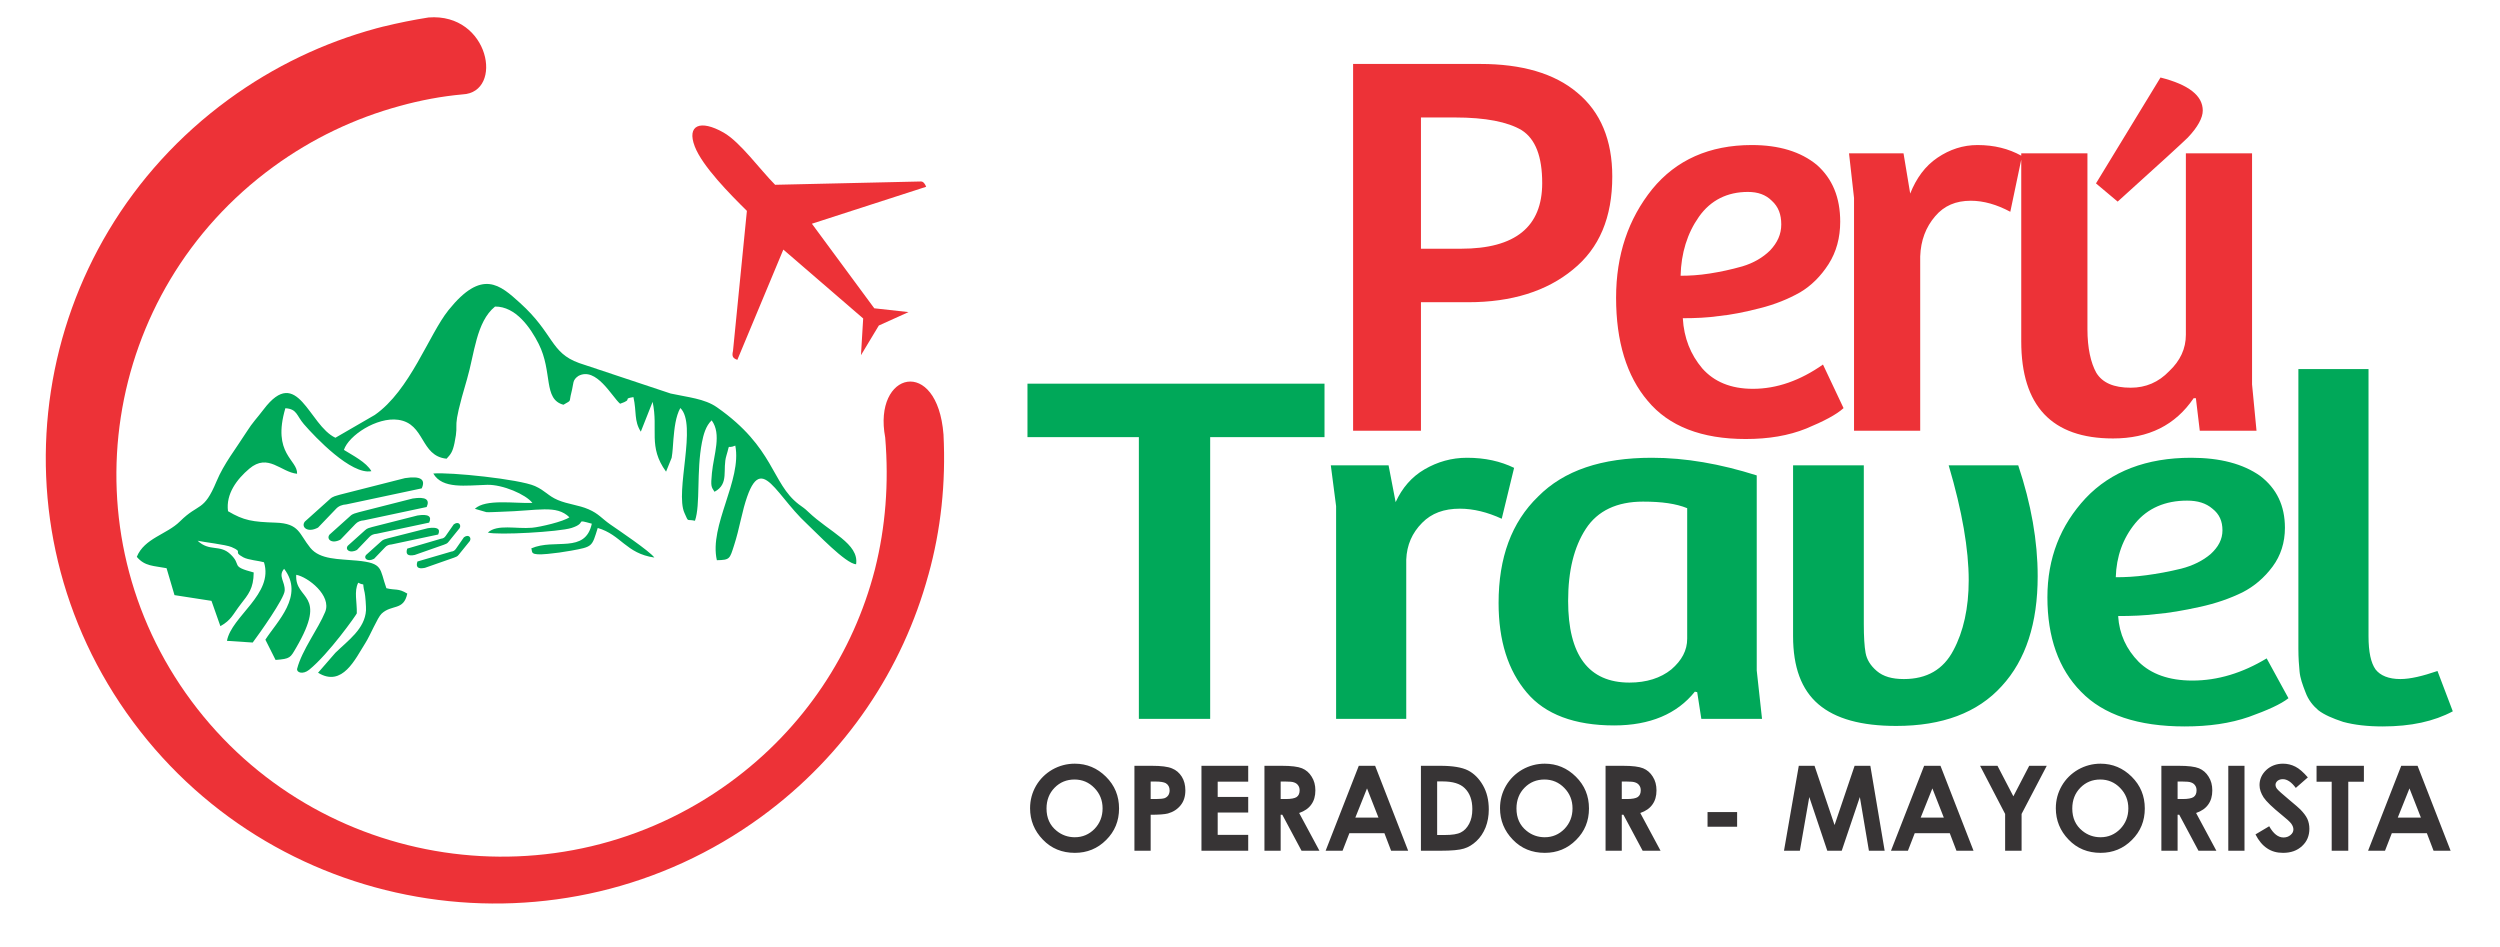
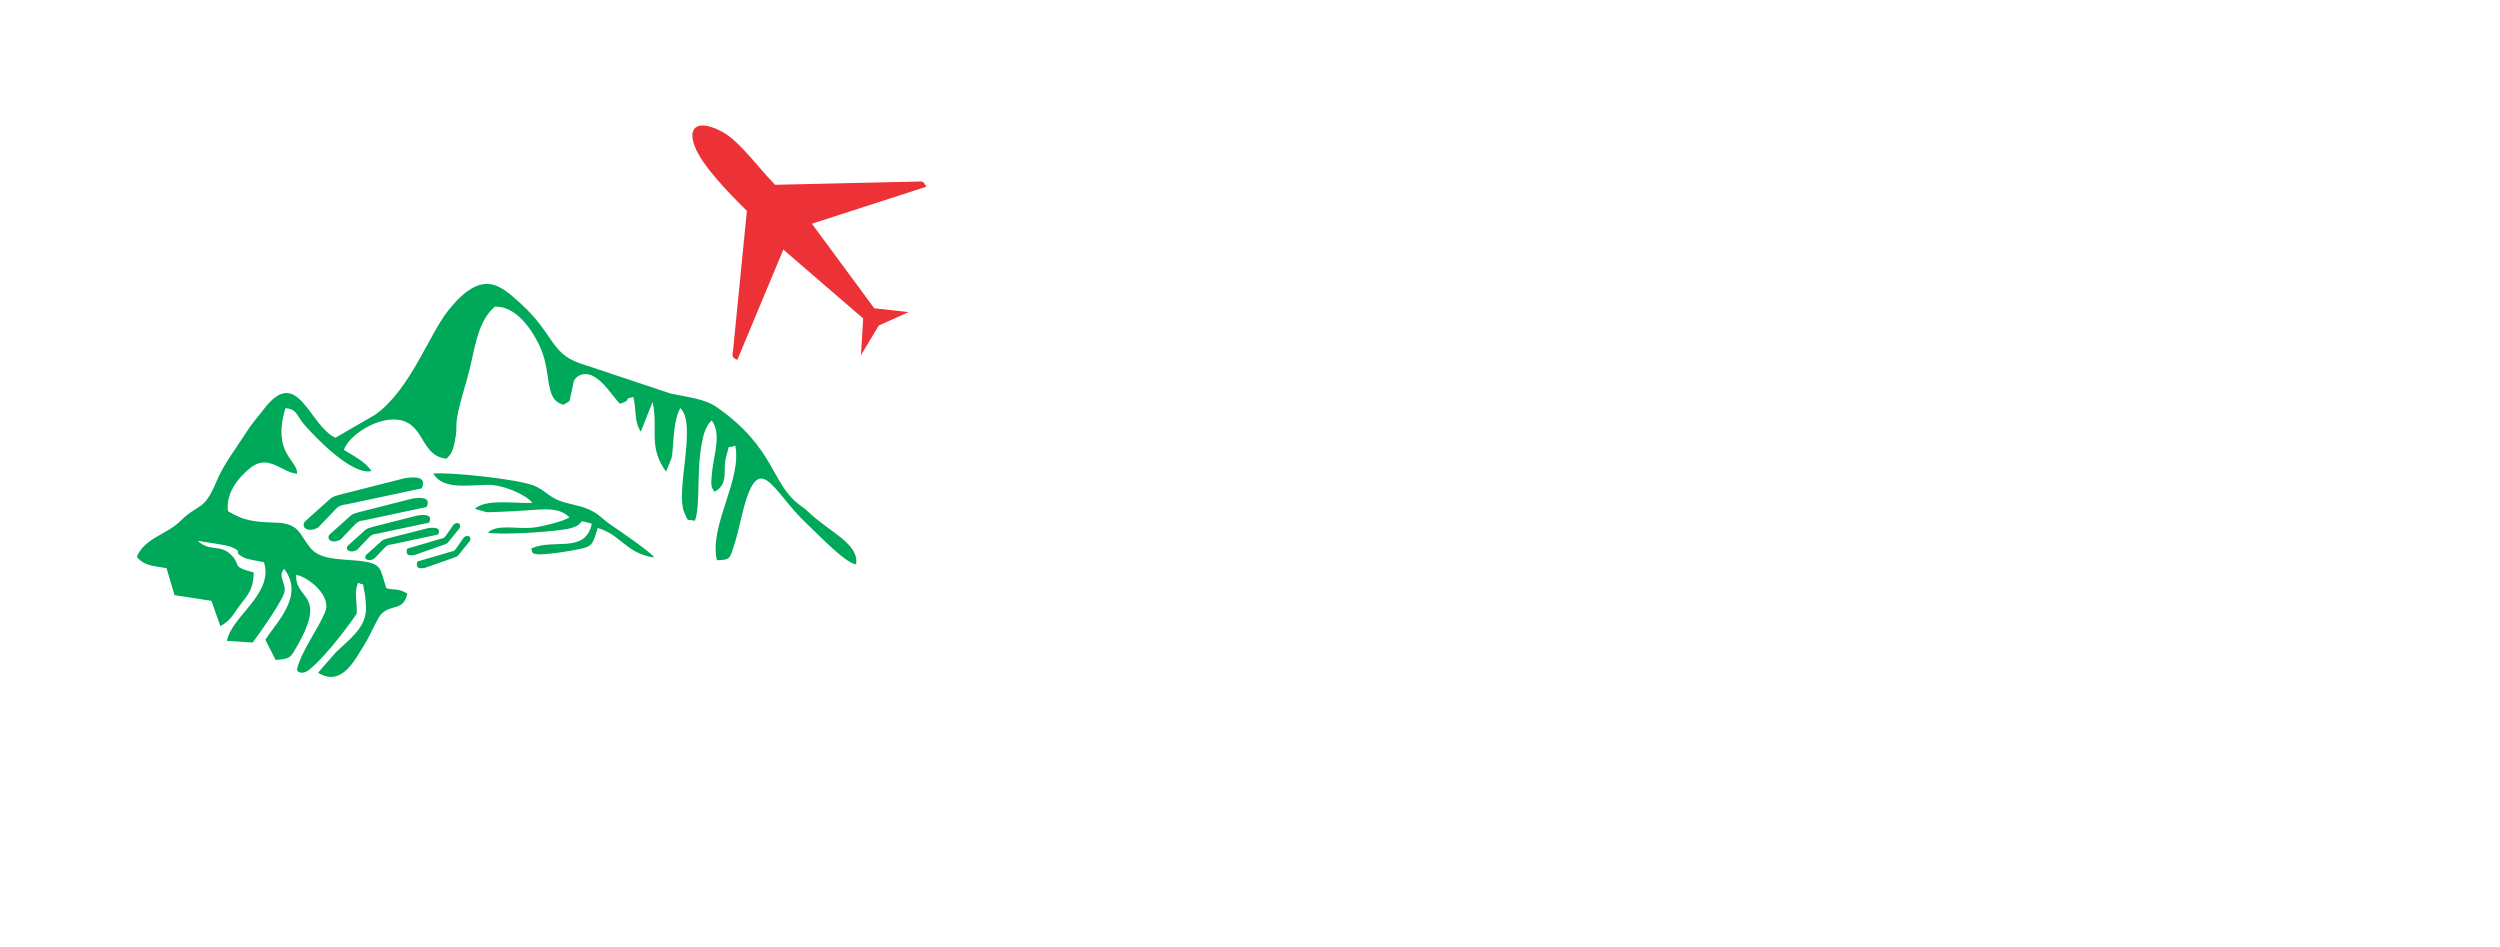
<svg xmlns="http://www.w3.org/2000/svg" width="235" height="89" viewBox="0 0 235 89" fill="none">
-   <path d="M101.031 71.786C102.163 71.786 103.139 72.197 103.957 73.008C104.787 73.831 105.191 74.821 105.191 75.999C105.191 77.166 104.787 78.156 103.98 78.956C103.172 79.768 102.185 80.168 101.042 80.168C99.831 80.168 98.822 79.757 98.026 78.923C97.23 78.101 96.827 77.111 96.827 75.977C96.827 75.21 97.017 74.509 97.387 73.864C97.757 73.23 98.273 72.719 98.923 72.341C99.573 71.974 100.279 71.786 101.031 71.786ZM101.008 73.275C100.258 73.275 99.64 73.531 99.136 74.042C98.632 74.553 98.373 75.21 98.373 75.999C98.373 76.889 98.688 77.589 99.327 78.101C99.82 78.501 100.392 78.701 101.031 78.701C101.76 78.701 102.376 78.434 102.881 77.923C103.385 77.4 103.643 76.755 103.643 75.988C103.643 75.232 103.385 74.587 102.869 74.064C102.365 73.542 101.737 73.275 101.008 73.275ZM106.636 71.985H108.263C109.148 71.985 109.776 72.063 110.169 72.23C110.561 72.386 110.864 72.652 111.088 73.008C111.312 73.364 111.424 73.798 111.424 74.298C111.424 74.865 111.278 75.321 110.987 75.687C110.684 76.066 110.291 76.322 109.787 76.466C109.485 76.544 108.947 76.588 108.162 76.588V79.969H106.636V71.985ZM108.162 75.109H108.655C109.036 75.109 109.305 75.077 109.462 75.032C109.607 74.977 109.731 74.888 109.821 74.754C109.899 74.632 109.944 74.476 109.944 74.298C109.944 73.987 109.821 73.765 109.585 73.62C109.406 73.52 109.081 73.464 108.599 73.464H108.162V75.109ZM112.937 71.985H117.332V73.475H114.463V74.91H117.332V76.377H114.463V78.478H117.332V79.969H112.937V71.985ZM118.858 71.985H120.483C121.38 71.985 122.008 72.063 122.389 72.219C122.771 72.375 123.073 72.641 123.297 73.008C123.532 73.375 123.645 73.798 123.645 74.298C123.645 74.832 123.521 75.265 123.264 75.621C123.017 75.977 122.636 76.244 122.12 76.421L124.026 79.969H122.344L120.539 76.588H120.382V79.969H118.858V71.985ZM120.382 75.109H120.865C121.358 75.109 121.705 75.043 121.885 74.921C122.075 74.787 122.165 74.576 122.165 74.287C122.165 74.109 122.12 73.953 122.03 73.831C121.941 73.698 121.817 73.609 121.66 73.553C121.504 73.486 121.223 73.464 120.808 73.464H120.382V75.109ZM127.726 71.985H129.262L132.367 79.969H130.764L130.136 78.323H126.84L126.201 79.969H124.609L127.726 71.985ZM128.5 74.109L127.4 76.856H129.576L128.5 74.109ZM133.567 71.985H135.384C136.55 71.985 137.424 72.13 137.995 72.419C138.556 72.708 139.027 73.175 139.397 73.82C139.767 74.465 139.946 75.221 139.946 76.088C139.946 76.7 139.845 77.267 139.644 77.778C139.431 78.3 139.151 78.723 138.78 79.068C138.422 79.402 138.029 79.646 137.603 79.768C137.189 79.902 136.449 79.969 135.406 79.969H133.567V71.985ZM135.092 73.453V78.49H135.798C136.505 78.49 137.009 78.412 137.323 78.245C137.637 78.09 137.895 77.822 138.096 77.445C138.299 77.066 138.4 76.611 138.4 76.055C138.4 75.21 138.164 74.553 137.682 74.087C137.256 73.665 136.561 73.453 135.607 73.453H135.092ZM145.205 71.786C146.337 71.786 147.313 72.197 148.131 73.008C148.961 73.831 149.364 74.821 149.364 75.999C149.364 77.166 148.961 78.156 148.153 78.956C147.347 79.768 146.36 80.168 145.216 80.168C144.005 80.168 142.996 79.757 142.2 78.923C141.404 78.101 141.001 77.111 141.001 75.977C141.001 75.21 141.191 74.509 141.561 73.864C141.931 73.23 142.446 72.719 143.097 72.341C143.747 71.974 144.454 71.786 145.205 71.786ZM145.182 73.275C144.431 73.275 143.814 73.531 143.31 74.042C142.806 74.553 142.548 75.21 142.548 75.999C142.548 76.889 142.862 77.589 143.501 78.101C143.994 78.501 144.566 78.701 145.205 78.701C145.934 78.701 146.55 78.434 147.055 77.923C147.559 77.4 147.817 76.755 147.817 75.988C147.817 75.232 147.559 74.587 147.044 74.064C146.539 73.542 145.911 73.275 145.182 73.275ZM150.923 71.985H152.548C153.446 71.985 154.073 72.063 154.454 72.219C154.835 72.375 155.138 72.641 155.363 73.008C155.598 73.375 155.71 73.798 155.71 74.298C155.71 74.832 155.586 75.265 155.329 75.621C155.082 75.977 154.701 76.244 154.186 76.421L156.092 79.969H154.409L152.604 76.588H152.447V79.969H150.923V71.985ZM152.447 75.109H152.93C153.423 75.109 153.77 75.043 153.95 74.921C154.141 74.787 154.231 74.576 154.231 74.287C154.231 74.109 154.186 73.953 154.096 73.831C154.006 73.698 153.883 73.609 153.725 73.553C153.569 73.486 153.288 73.464 152.874 73.464H152.447V75.109ZM160.509 76.332H163.289V77.711H160.509V76.332ZM169.086 71.985H170.566L172.449 77.555L174.333 71.985H175.812L177.158 79.969H175.678L174.826 74.921L173.122 79.969H171.765L170.072 74.921L169.187 79.969H167.695L169.086 71.985ZM180.869 71.985H182.405L185.511 79.969H183.907L183.279 78.323H179.984L179.345 79.969H177.752L180.869 71.985ZM181.643 74.109L180.544 76.856H182.719L181.643 74.109ZM186.128 71.985H187.764L189.256 74.854L190.746 71.985H192.395L190.029 76.51V79.969H188.482V76.51L186.128 71.985ZM197.451 71.786C198.584 71.786 199.559 72.197 200.377 73.008C201.207 73.831 201.611 74.821 201.611 75.999C201.611 77.166 201.207 78.156 200.4 78.956C199.592 79.768 198.606 80.168 197.463 80.168C196.252 80.168 195.242 79.757 194.447 78.923C193.651 78.101 193.247 77.111 193.247 75.977C193.247 75.21 193.437 74.509 193.808 73.864C194.177 73.23 194.693 72.719 195.343 72.341C195.994 71.974 196.7 71.786 197.451 71.786ZM197.429 73.275C196.678 73.275 196.061 73.531 195.557 74.042C195.052 74.553 194.794 75.21 194.794 75.999C194.794 76.889 195.108 77.589 195.747 78.101C196.241 78.501 196.812 78.701 197.451 78.701C198.18 78.701 198.797 78.434 199.301 77.923C199.806 77.4 200.064 76.755 200.064 75.988C200.064 75.232 199.806 74.587 199.29 74.064C198.786 73.542 198.158 73.275 197.429 73.275ZM203.169 71.985H204.795C205.692 71.985 206.32 72.063 206.701 72.219C207.082 72.375 207.385 72.641 207.609 73.008C207.844 73.375 207.956 73.798 207.956 74.298C207.956 74.832 207.833 75.265 207.576 75.621C207.329 75.977 206.948 76.244 206.432 76.421L208.338 79.969H206.656L204.851 76.588H204.694V79.969H203.169V71.985ZM204.694 75.109H205.176C205.669 75.109 206.017 75.043 206.196 74.921C206.387 74.787 206.476 74.576 206.476 74.287C206.476 74.109 206.432 73.953 206.342 73.831C206.252 73.698 206.129 73.609 205.972 73.553C205.815 73.486 205.535 73.464 205.12 73.464H204.694V75.109ZM209.459 71.985H210.983V79.969H209.459V71.985ZM216.937 73.075L215.805 74.064C215.401 73.52 214.997 73.242 214.583 73.242C214.381 73.242 214.224 73.297 214.089 73.397C213.965 73.509 213.899 73.631 213.899 73.765C213.899 73.897 213.943 74.02 214.033 74.142C214.156 74.298 214.538 74.643 215.166 75.165C215.749 75.654 216.107 75.955 216.231 76.088C216.533 76.399 216.758 76.689 216.892 76.977C217.016 77.255 217.082 77.566 217.082 77.9C217.082 78.556 216.859 79.101 216.399 79.523C215.939 79.957 215.345 80.168 214.605 80.168C214.033 80.168 213.54 80.035 213.114 79.746C212.688 79.468 212.318 79.034 212.015 78.434L213.305 77.667C213.697 78.367 214.145 78.723 214.649 78.723C214.908 78.723 215.132 78.645 215.311 78.49C215.491 78.345 215.58 78.167 215.58 77.967C215.58 77.789 215.513 77.611 215.378 77.422C215.244 77.244 214.941 76.966 214.482 76.6C213.607 75.888 213.035 75.343 212.777 74.954C212.531 74.565 212.396 74.187 212.396 73.798C212.396 73.253 212.61 72.775 213.035 72.375C213.461 71.985 213.988 71.786 214.605 71.786C215.009 71.786 215.39 71.875 215.76 72.063C216.118 72.241 216.511 72.585 216.937 73.075ZM217.756 71.985H222.206V73.486H220.738V79.969H219.179V73.486H217.756V71.985ZM225.716 71.985H227.251L230.358 79.969H228.754L228.126 78.323H224.83L224.191 79.969H222.599L225.716 71.985ZM226.49 74.109L225.39 76.856H227.566L226.49 74.109Z" fill="#373435" />
-   <path fill-rule="evenodd" clip-rule="evenodd" d="M21.492 9.342C25.779 6.211 30.467 4.006 35.311 2.684L35.31 2.682L35.541 2.622L35.571 2.615L36.049 2.49L36.05 2.494C37.447 2.153 38.858 1.866 40.284 1.642C46.024 1.191 47.388 8.692 43.482 8.873C41.494 9.052 39.523 9.427 37.564 9.965L37.565 9.967C33.4 11.101 29.371 12.994 25.685 15.685C9.58 27.443 6.138 49.925 17.997 65.9C29.856 81.874 52.527 85.291 68.633 73.533C75.62 68.432 80.222 61.312 82.226 53.58L82.234 53.551L82.263 53.434C83.23 49.555 83.57 45.461 83.209 41.127C82.038 34.912 88.115 33.464 88.689 40.842C88.917 45.401 88.449 49.8 87.27 54.038H87.267C84.861 62.85 79.547 70.947 71.559 76.779C52.782 90.486 26.354 86.502 12.528 67.88C-1.297 49.257 2.716 23.049 21.492 9.342Z" fill="#ED3237" />
  <path fill-rule="evenodd" clip-rule="evenodd" d="M31.529 41.149C29.027 39.981 27.988 34.244 24.782 38.483C24.152 39.317 23.764 39.671 23.174 40.605C22.178 42.177 21.05 43.576 20.349 45.257C19.142 48.152 18.695 47.24 16.916 49.011C15.685 50.237 13.572 50.586 12.859 52.344C13.617 53.245 14.436 53.174 15.657 53.41L16.403 55.942L19.879 56.48L20.716 58.859C21.746 58.288 21.89 57.749 22.624 56.801C23.333 55.883 23.835 55.334 23.848 53.812C21.556 53.206 22.811 53.16 21.63 52.07C20.637 51.154 19.691 51.881 18.576 50.829C19.096 50.952 21.221 51.188 21.769 51.426C22.972 51.949 21.794 51.806 22.872 52.388C23.335 52.639 24.351 52.713 24.814 52.852C25.749 55.843 21.751 57.927 21.334 60.24L23.755 60.398C24.381 59.562 26.722 56.266 26.761 55.525C26.808 54.663 26.109 54.162 26.707 53.468C28.651 56.002 26.008 58.453 24.946 60.13L25.903 62.034C27.299 61.928 27.287 61.828 27.835 60.891C30.892 55.657 27.689 56.472 27.846 54.03C28.945 54.236 31.202 55.979 30.565 57.526C29.909 59.124 28.384 61.1 27.929 62.869C27.866 63.222 28.473 63.433 29.058 62.961C30.908 61.466 33.498 57.792 33.539 57.657C33.571 56.589 33.261 55.587 33.673 54.775C34.431 55.175 33.974 54.497 34.281 55.722C34.34 55.959 34.424 57.069 34.404 57.378C34.292 59.114 32.739 60.183 31.527 61.363L29.897 63.238C32.191 64.64 33.392 61.941 34.345 60.443C34.803 59.726 35.484 58.052 35.862 57.692C36.821 56.779 37.94 57.439 38.286 55.798C37.412 55.268 37.188 55.511 36.32 55.292C35.664 53.449 36.065 52.935 33.553 52.698C31.831 52.534 30.085 52.617 29.173 51.499C28.101 50.183 28.168 49.205 25.915 49.129C23.736 49.056 22.936 48.941 21.433 48.053C21.217 46.426 22.274 45.038 23.435 44.057C25.202 42.564 26.391 44.381 27.926 44.535C27.995 43.205 25.551 42.693 26.824 38.374C27.931 38.441 27.87 39.069 28.566 39.872C29.655 41.13 33.022 44.658 34.91 44.291C34.441 43.447 33.127 42.795 32.328 42.291C32.769 40.935 35.43 39.182 37.429 39.461C39.986 39.819 39.482 42.865 41.979 43.119C42.357 42.708 42.543 42.501 42.721 41.651C43.233 39.207 42.309 41.021 43.903 35.628C44.6 33.266 44.76 30.253 46.534 28.816C48.484 28.798 49.868 30.804 50.637 32.327C51.971 34.971 51.036 37.533 52.964 38.046C53.788 37.552 53.448 37.901 53.714 36.88C53.944 35.999 53.785 35.745 54.362 35.342C56.042 34.431 57.531 37.305 58.289 37.951C59.608 37.51 58.412 37.506 59.543 37.328C59.86 38.747 59.58 39.539 60.236 40.578L61.346 37.774C61.903 40.389 60.893 41.979 62.61 44.336L63.136 43.031C63.239 42.439 63.251 41.874 63.303 41.276C63.392 40.274 63.509 39.14 63.95 38.353C65.56 39.888 63.422 46.21 64.343 48.227C64.763 49.149 64.497 48.767 65.327 48.951C65.853 47.44 65.452 44.314 65.982 41.586C66.12 40.883 66.338 40.03 66.897 39.513C67.859 40.824 67.087 42.736 66.921 44.46C66.796 45.75 66.86 45.754 67.164 46.228C68.582 45.475 67.881 44.124 68.285 42.814C68.677 41.538 68.249 42.261 69.118 41.888C69.758 45.138 66.638 49.403 67.385 52.659C68.62 52.633 68.589 52.55 69.011 51.237C69.249 50.498 69.448 49.687 69.62 48.929C71.278 41.593 72.495 46.154 75.885 49.277C76.731 50.058 79.499 53 80.473 53.04C80.769 51.099 77.994 50.041 75.982 48.12C75.544 47.702 75.56 47.769 75.087 47.407C72.502 45.426 72.828 42.089 67.395 38.286C66.223 37.466 64.654 37.346 63.041 36.991L54.446 34.129C51.715 33.155 52.086 31.375 48.889 28.483C46.995 26.772 45.313 25.227 42.163 29.147C40.324 31.433 38.545 36.702 35.228 39.006L31.529 41.149ZM39.944 53.377C39.273 53.52 39.068 53.297 39.238 52.782L42.415 51.852C42.596 51.835 42.745 51.755 42.855 51.589L43.609 50.505C44.065 50.171 44.34 50.553 44.166 50.854L43.118 52.149C42.988 52.327 42.851 52.344 42.68 52.419L39.944 53.377ZM38.985 52.166C38.313 52.306 38.11 52.085 38.279 51.57L41.457 50.639C41.636 50.623 41.787 50.543 41.896 50.376L42.65 49.293C43.106 48.957 43.381 49.341 43.207 49.642L42.159 50.936C42.029 51.115 41.892 51.131 41.72 51.207L38.985 52.166ZM40.215 49.651C41.14 49.508 41.421 49.73 41.188 50.245L36.812 51.177C36.564 51.193 36.357 51.273 36.206 51.439L35.168 52.522C34.539 52.858 34.161 52.474 34.401 52.174L35.844 50.879C36.024 50.701 36.212 50.684 36.449 50.608L40.215 49.651ZM39.246 48.455C40.288 48.294 40.606 48.545 40.342 49.125L35.409 50.175C35.13 50.194 34.896 50.283 34.727 50.471L33.555 51.693C32.847 52.07 32.42 51.639 32.693 51.3L34.318 49.84C34.521 49.639 34.733 49.62 35 49.535L39.246 48.455ZM38.797 46.859C40.042 46.668 40.419 46.967 40.106 47.659L34.218 48.912C33.884 48.934 33.607 49.042 33.403 49.266L32.005 50.723C31.162 51.174 30.652 50.659 30.976 50.254L32.916 48.512C33.157 48.273 33.411 48.25 33.729 48.148L38.797 46.859ZM38.069 44.943C39.565 44.714 40.022 45.073 39.643 45.906L32.559 47.413C32.156 47.44 31.823 47.569 31.578 47.839L29.897 49.593C28.881 50.135 28.267 49.516 28.657 49.028L30.992 46.932C31.283 46.643 31.588 46.616 31.97 46.494L38.069 44.943ZM40.729 44.512C41.59 45.997 43.783 45.625 45.799 45.573C47.241 45.537 49.433 46.472 50.045 47.275C48.388 47.338 45.656 46.873 44.636 47.827L45.719 48.142C45.991 48.163 46.745 48.116 47.065 48.108C50.643 48.013 52.283 47.422 53.525 48.624C52.978 49.023 50.795 49.538 50.01 49.608C48.51 49.74 46.758 49.245 45.856 50.061C46.785 50.323 52.572 49.996 53.721 49.629C55.271 49.135 53.926 48.758 55.631 49.227C55.015 52.086 52.138 50.586 49.943 51.547C50.078 51.893 49.74 52.231 51.479 52.068C52.195 52 52.945 51.899 53.67 51.766C55.727 51.389 55.63 51.409 56.187 49.629C58.389 50.269 58.84 52.027 61.51 52.41C61.075 51.806 58.077 49.79 57.367 49.297C56.55 48.728 56.288 48.293 55.319 47.871C54.392 47.467 53.398 47.408 52.438 47.003C51.51 46.608 51.271 46.133 50.289 45.691C48.83 45.038 42.276 44.363 40.729 44.512Z" fill="#00A859" />
  <path fill-rule="evenodd" clip-rule="evenodd" d="M86.555 17.059C86.8 17.039 86.981 17.338 87.058 17.557L76.318 21.03L82.182 28.98L85.401 29.337L82.609 30.599L80.931 33.387L81.139 29.936L73.634 23.461L69.311 33.825C68.888 33.678 68.779 33.495 68.901 32.995L70.208 19.821C68.644 18.275 66.03 15.642 65.31 13.772C64.534 11.761 65.817 11.209 68.018 12.462C69.593 13.36 71.458 15.969 72.862 17.37L86.555 17.059Z" fill="#ED3237" />
-   <path d="M133.57 28.409V40.489H127.191V6.012H139.164C143.033 6.012 146.117 6.894 148.261 8.709C150.456 10.523 151.554 13.167 151.554 16.589C151.554 20.425 150.352 23.328 147.842 25.351C145.385 27.372 142.091 28.409 138.014 28.409H133.57ZM205.472 14.412H211.693V36.134L212.112 40.489H206.779L206.413 37.43H206.204C204.479 39.97 201.97 41.215 198.624 41.215C192.873 41.215 189.997 38.156 189.997 32.09V15.003L188.969 19.907C187.714 19.233 186.459 18.87 185.258 18.87C183.845 18.87 182.748 19.337 181.911 20.321C181.022 21.358 180.552 22.602 180.499 24.106V40.489H174.279V18.611L173.808 14.412H178.931L179.559 18.196C180.134 16.745 180.97 15.604 182.121 14.826C183.271 14.048 184.525 13.634 185.885 13.634C187.474 13.634 188.812 13.983 189.997 14.632V14.412H196.219V30.949C196.219 32.712 196.532 34.112 197.055 35.045C197.63 35.978 198.676 36.445 200.296 36.445C201.708 36.445 202.91 35.926 203.904 34.889C204.949 33.905 205.472 32.764 205.472 31.468V14.412ZM197.022 17.24L203.087 7.286C205.753 7.96 207.06 8.997 207.06 10.397C207.06 11.071 206.589 11.952 205.649 12.937C205.23 13.352 203.035 15.374 199.061 18.951L197.022 17.24ZM164.667 13.634C167.229 13.634 169.269 14.256 170.784 15.5C172.248 16.796 172.98 18.559 172.98 20.84C172.98 22.343 172.614 23.691 171.883 24.832C171.15 25.972 170.261 26.853 169.216 27.476C168.118 28.098 166.864 28.616 165.4 28.98C163.988 29.342 162.681 29.602 161.583 29.705C160.537 29.861 159.387 29.912 158.184 29.912C158.29 31.779 158.917 33.334 160.014 34.63C161.113 35.874 162.681 36.549 164.773 36.549C167.02 36.549 169.216 35.771 171.36 34.267L173.294 38.363C172.614 38.985 171.412 39.607 169.791 40.281C168.118 40.956 166.236 41.267 164.093 41.267C159.962 41.267 156.877 40.074 154.891 37.689C152.904 35.356 151.912 32.09 151.912 27.994C151.912 23.95 153.061 20.58 155.309 17.781C157.557 15.033 160.694 13.634 164.667 13.634ZM166.393 23.536C167.072 22.81 167.439 22.032 167.439 21.099C167.439 20.166 167.177 19.44 166.549 18.87C165.975 18.3 165.242 18.041 164.302 18.041C162.367 18.041 160.799 18.818 159.701 20.374C158.603 21.928 158.028 23.795 157.976 25.921C158.812 25.921 159.701 25.869 160.694 25.713C161.688 25.557 162.681 25.351 163.779 25.039C164.825 24.728 165.713 24.209 166.393 23.536ZM133.57 23.38H137.334C142.457 23.38 144.967 21.306 144.967 17.21C144.967 14.723 144.34 13.063 143.033 12.234C141.726 11.456 139.634 11.042 136.759 11.042H133.57V23.38Z" fill="#ED3237" />
-   <path d="M96.582 36.065H124.504V41.088H113.756V67.574H107.053V41.088H96.582V36.065ZM216.048 34.691H222.641V59.803C222.641 61.273 222.863 62.315 223.305 62.931C223.749 63.499 224.524 63.831 225.632 63.831C226.575 63.831 227.738 63.547 229.123 63.073L230.563 66.864C228.79 67.811 226.63 68.285 223.97 68.285C222.53 68.285 221.311 68.143 220.258 67.858C219.261 67.527 218.486 67.195 217.931 66.769C217.433 66.343 216.99 65.821 216.713 65.063C216.436 64.352 216.214 63.736 216.159 63.121C216.103 62.552 216.048 61.841 216.048 60.988V34.691ZM205.974 43.03C208.688 43.03 210.849 43.599 212.456 44.736C214.007 45.921 214.783 47.532 214.783 49.617C214.783 50.991 214.395 52.222 213.619 53.265C212.844 54.307 211.902 55.113 210.794 55.681C209.631 56.25 208.301 56.724 206.75 57.055C205.253 57.387 203.869 57.624 202.705 57.718C201.597 57.861 200.378 57.908 199.104 57.908C199.215 59.614 199.879 61.036 201.043 62.22C202.206 63.357 203.869 63.973 206.085 63.973C208.467 63.973 210.794 63.262 213.066 61.888L215.115 65.632C214.395 66.2 213.121 66.769 211.404 67.385C209.631 68.001 207.636 68.285 205.365 68.285C200.987 68.285 197.719 67.195 195.613 65.016C193.509 62.884 192.456 59.898 192.456 56.155C192.456 52.459 193.675 49.38 196.057 46.821C198.439 44.31 201.764 43.03 205.974 43.03ZM207.802 52.08C208.522 51.417 208.911 50.706 208.911 49.853C208.911 49 208.633 48.337 207.968 47.816C207.359 47.295 206.584 47.058 205.586 47.058C203.537 47.058 201.874 47.769 200.711 49.19C199.547 50.611 198.938 52.317 198.883 54.26C199.769 54.26 200.711 54.213 201.764 54.07C202.816 53.928 203.869 53.739 205.032 53.454C206.14 53.17 207.082 52.696 207.802 52.08ZM183.176 43.741H189.713C190.932 47.389 191.542 50.848 191.542 54.165C191.542 58.572 190.433 62.031 188.162 64.495C185.89 67.006 182.566 68.238 178.245 68.238C174.976 68.238 172.538 67.574 170.932 66.2C169.325 64.826 168.549 62.694 168.549 59.803V43.741H175.198V58.666C175.198 59.851 175.254 60.751 175.364 61.367C175.475 61.983 175.807 62.552 176.417 63.073C177.026 63.594 177.857 63.831 178.965 63.831C181.126 63.831 182.677 62.931 183.619 61.13C184.561 59.377 185.059 57.15 185.059 54.544C185.059 51.654 184.45 48.052 183.176 43.741ZM165.133 44.689V63.025L165.631 67.574H159.925L159.537 65.063L159.316 65.016C157.654 67.1 155.105 68.191 151.726 68.191C148.014 68.191 145.243 67.148 143.526 65.11C141.753 63.025 140.867 60.23 140.867 56.676C140.867 52.412 142.086 49.095 144.579 46.678C147.016 44.215 150.562 43.03 155.271 43.03C158.429 43.03 161.698 43.599 165.133 44.689ZM158.596 60.04V47.769C157.543 47.342 156.214 47.152 154.441 47.152C152.002 47.152 150.175 48.005 149.067 49.711C147.958 51.417 147.404 53.644 147.404 56.487C147.404 61.604 149.343 64.163 153.166 64.163C154.773 64.163 156.102 63.736 157.1 62.931C158.097 62.078 158.596 61.13 158.596 60.04ZM132.187 52.602V67.574H125.594V47.579L125.096 43.741H130.525L131.19 47.2C131.799 45.873 132.686 44.83 133.904 44.12C135.123 43.41 136.453 43.03 137.894 43.03C139.611 43.03 141.051 43.362 142.325 43.978L141.163 48.763C139.832 48.148 138.503 47.816 137.229 47.816C135.733 47.816 134.569 48.242 133.683 49.143C132.741 50.09 132.242 51.227 132.187 52.602Z" fill="#00A859" />
</svg>